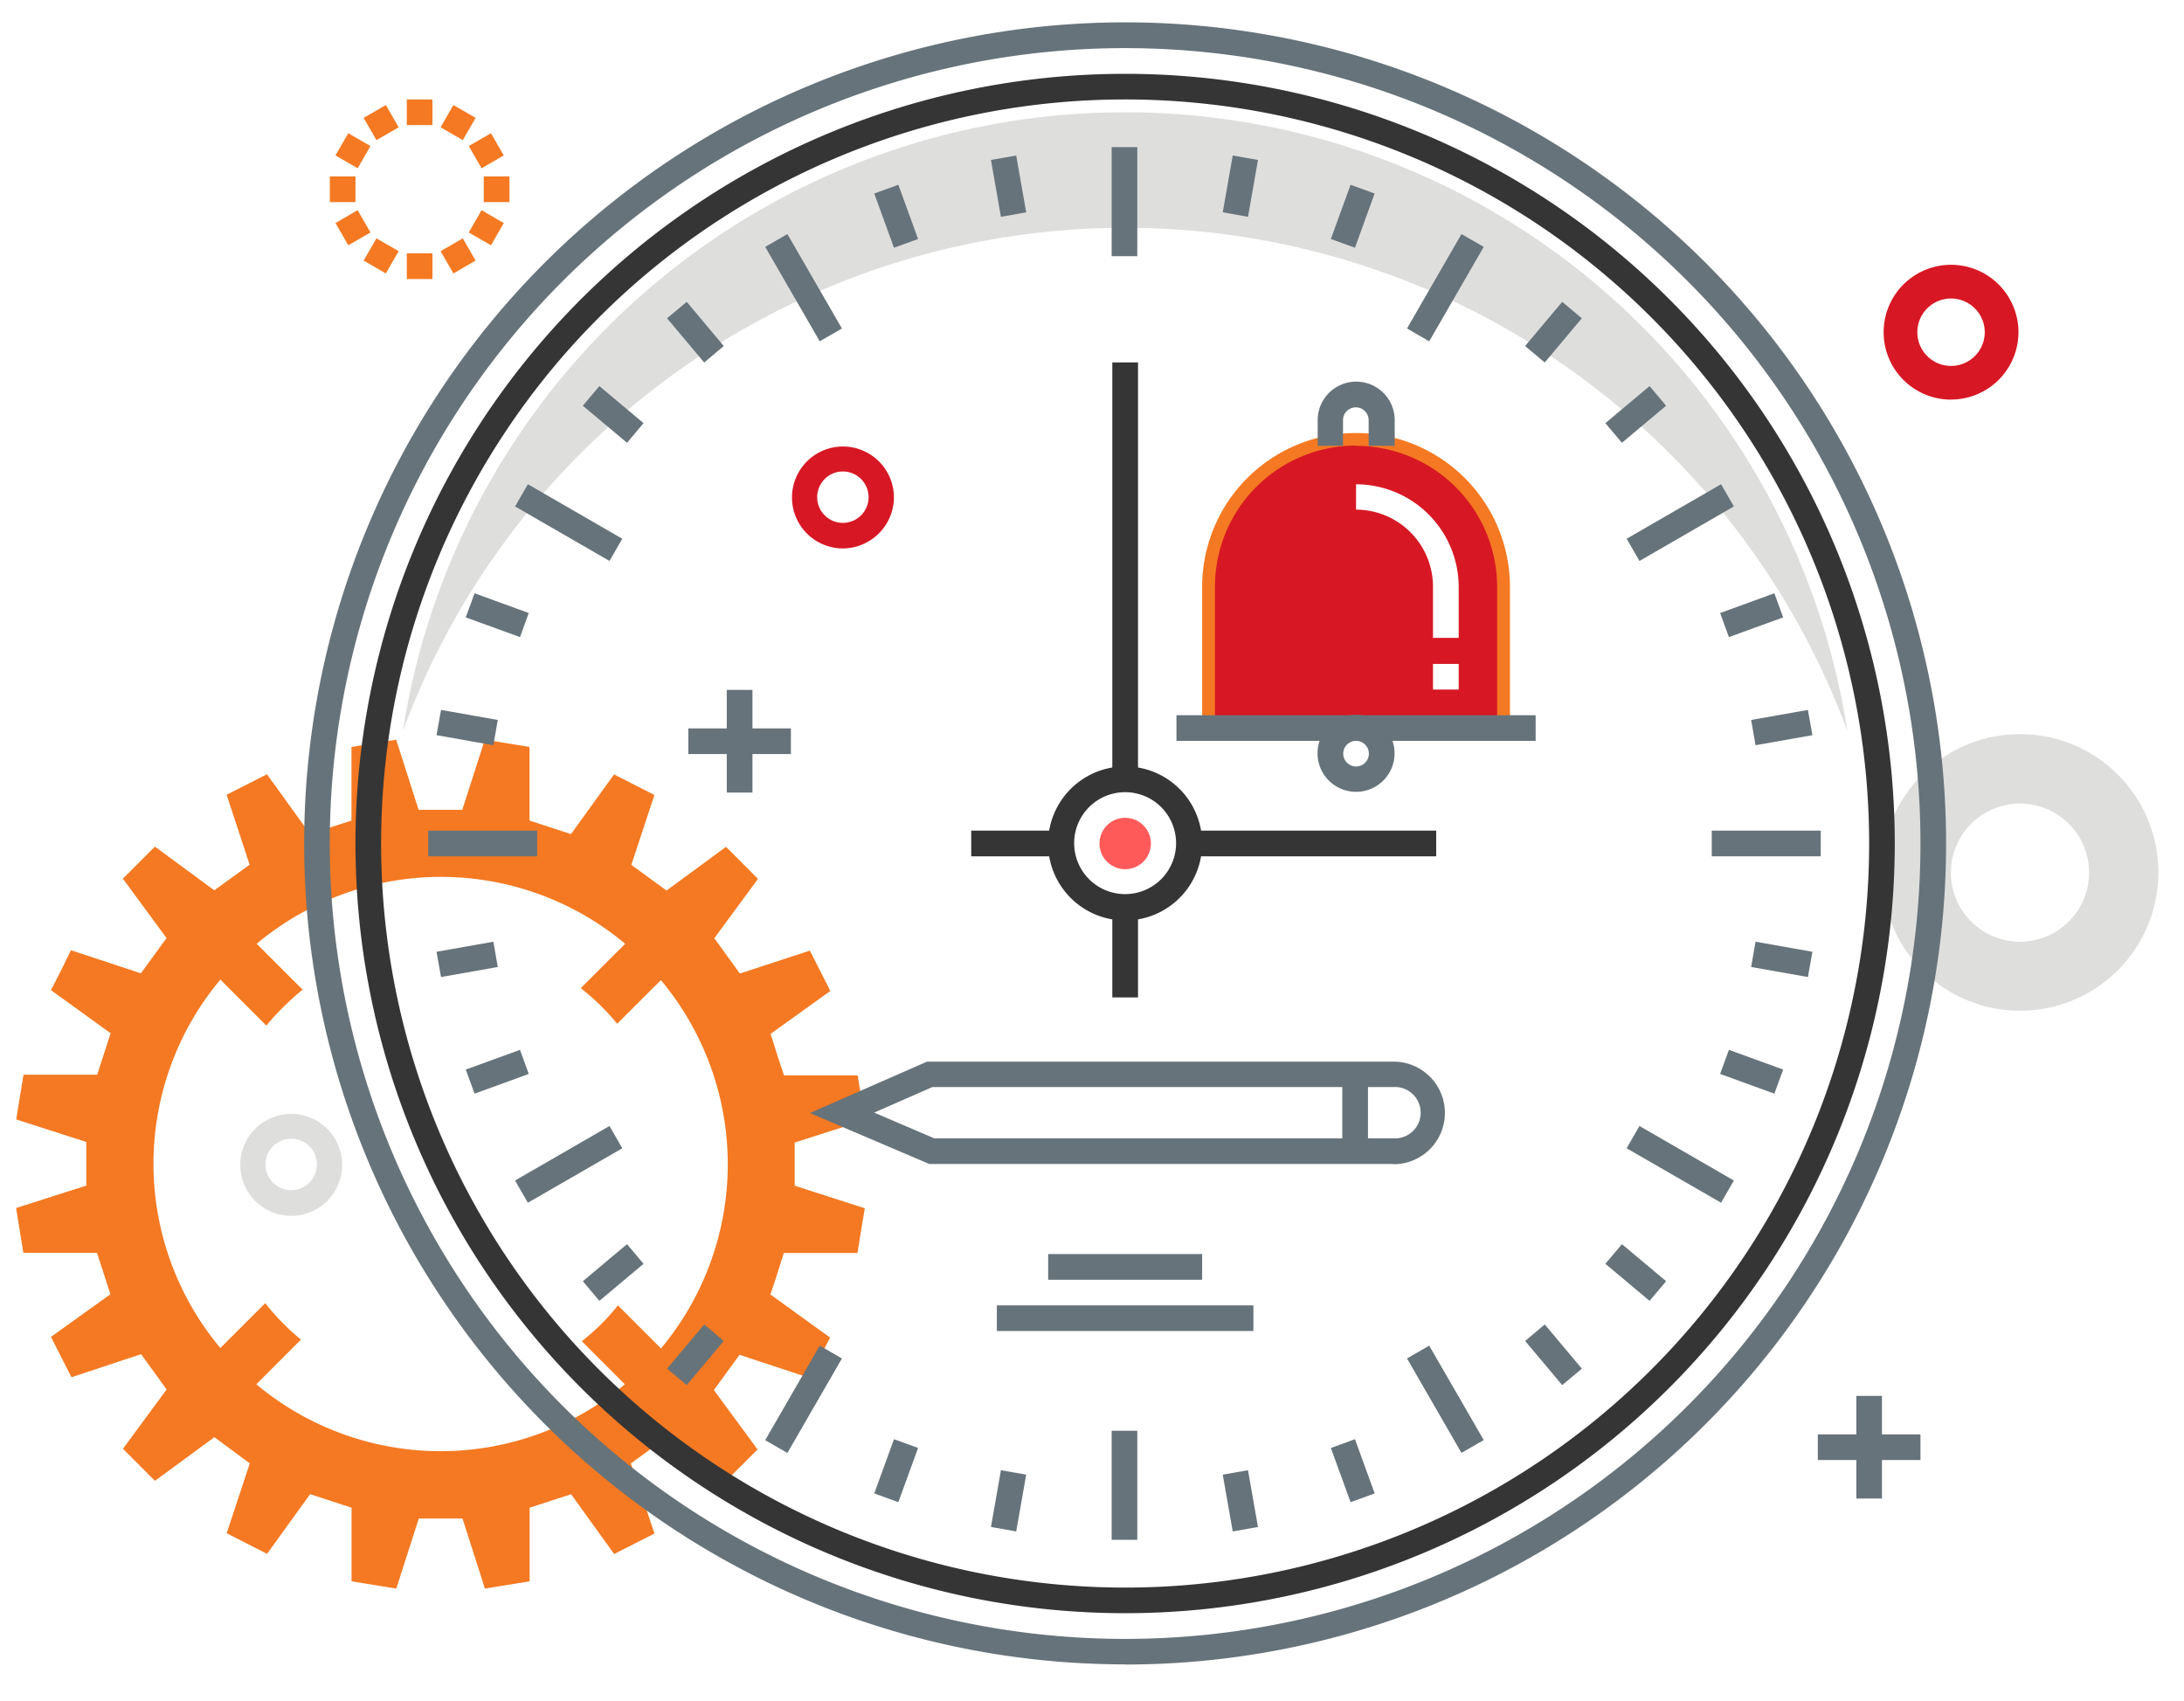
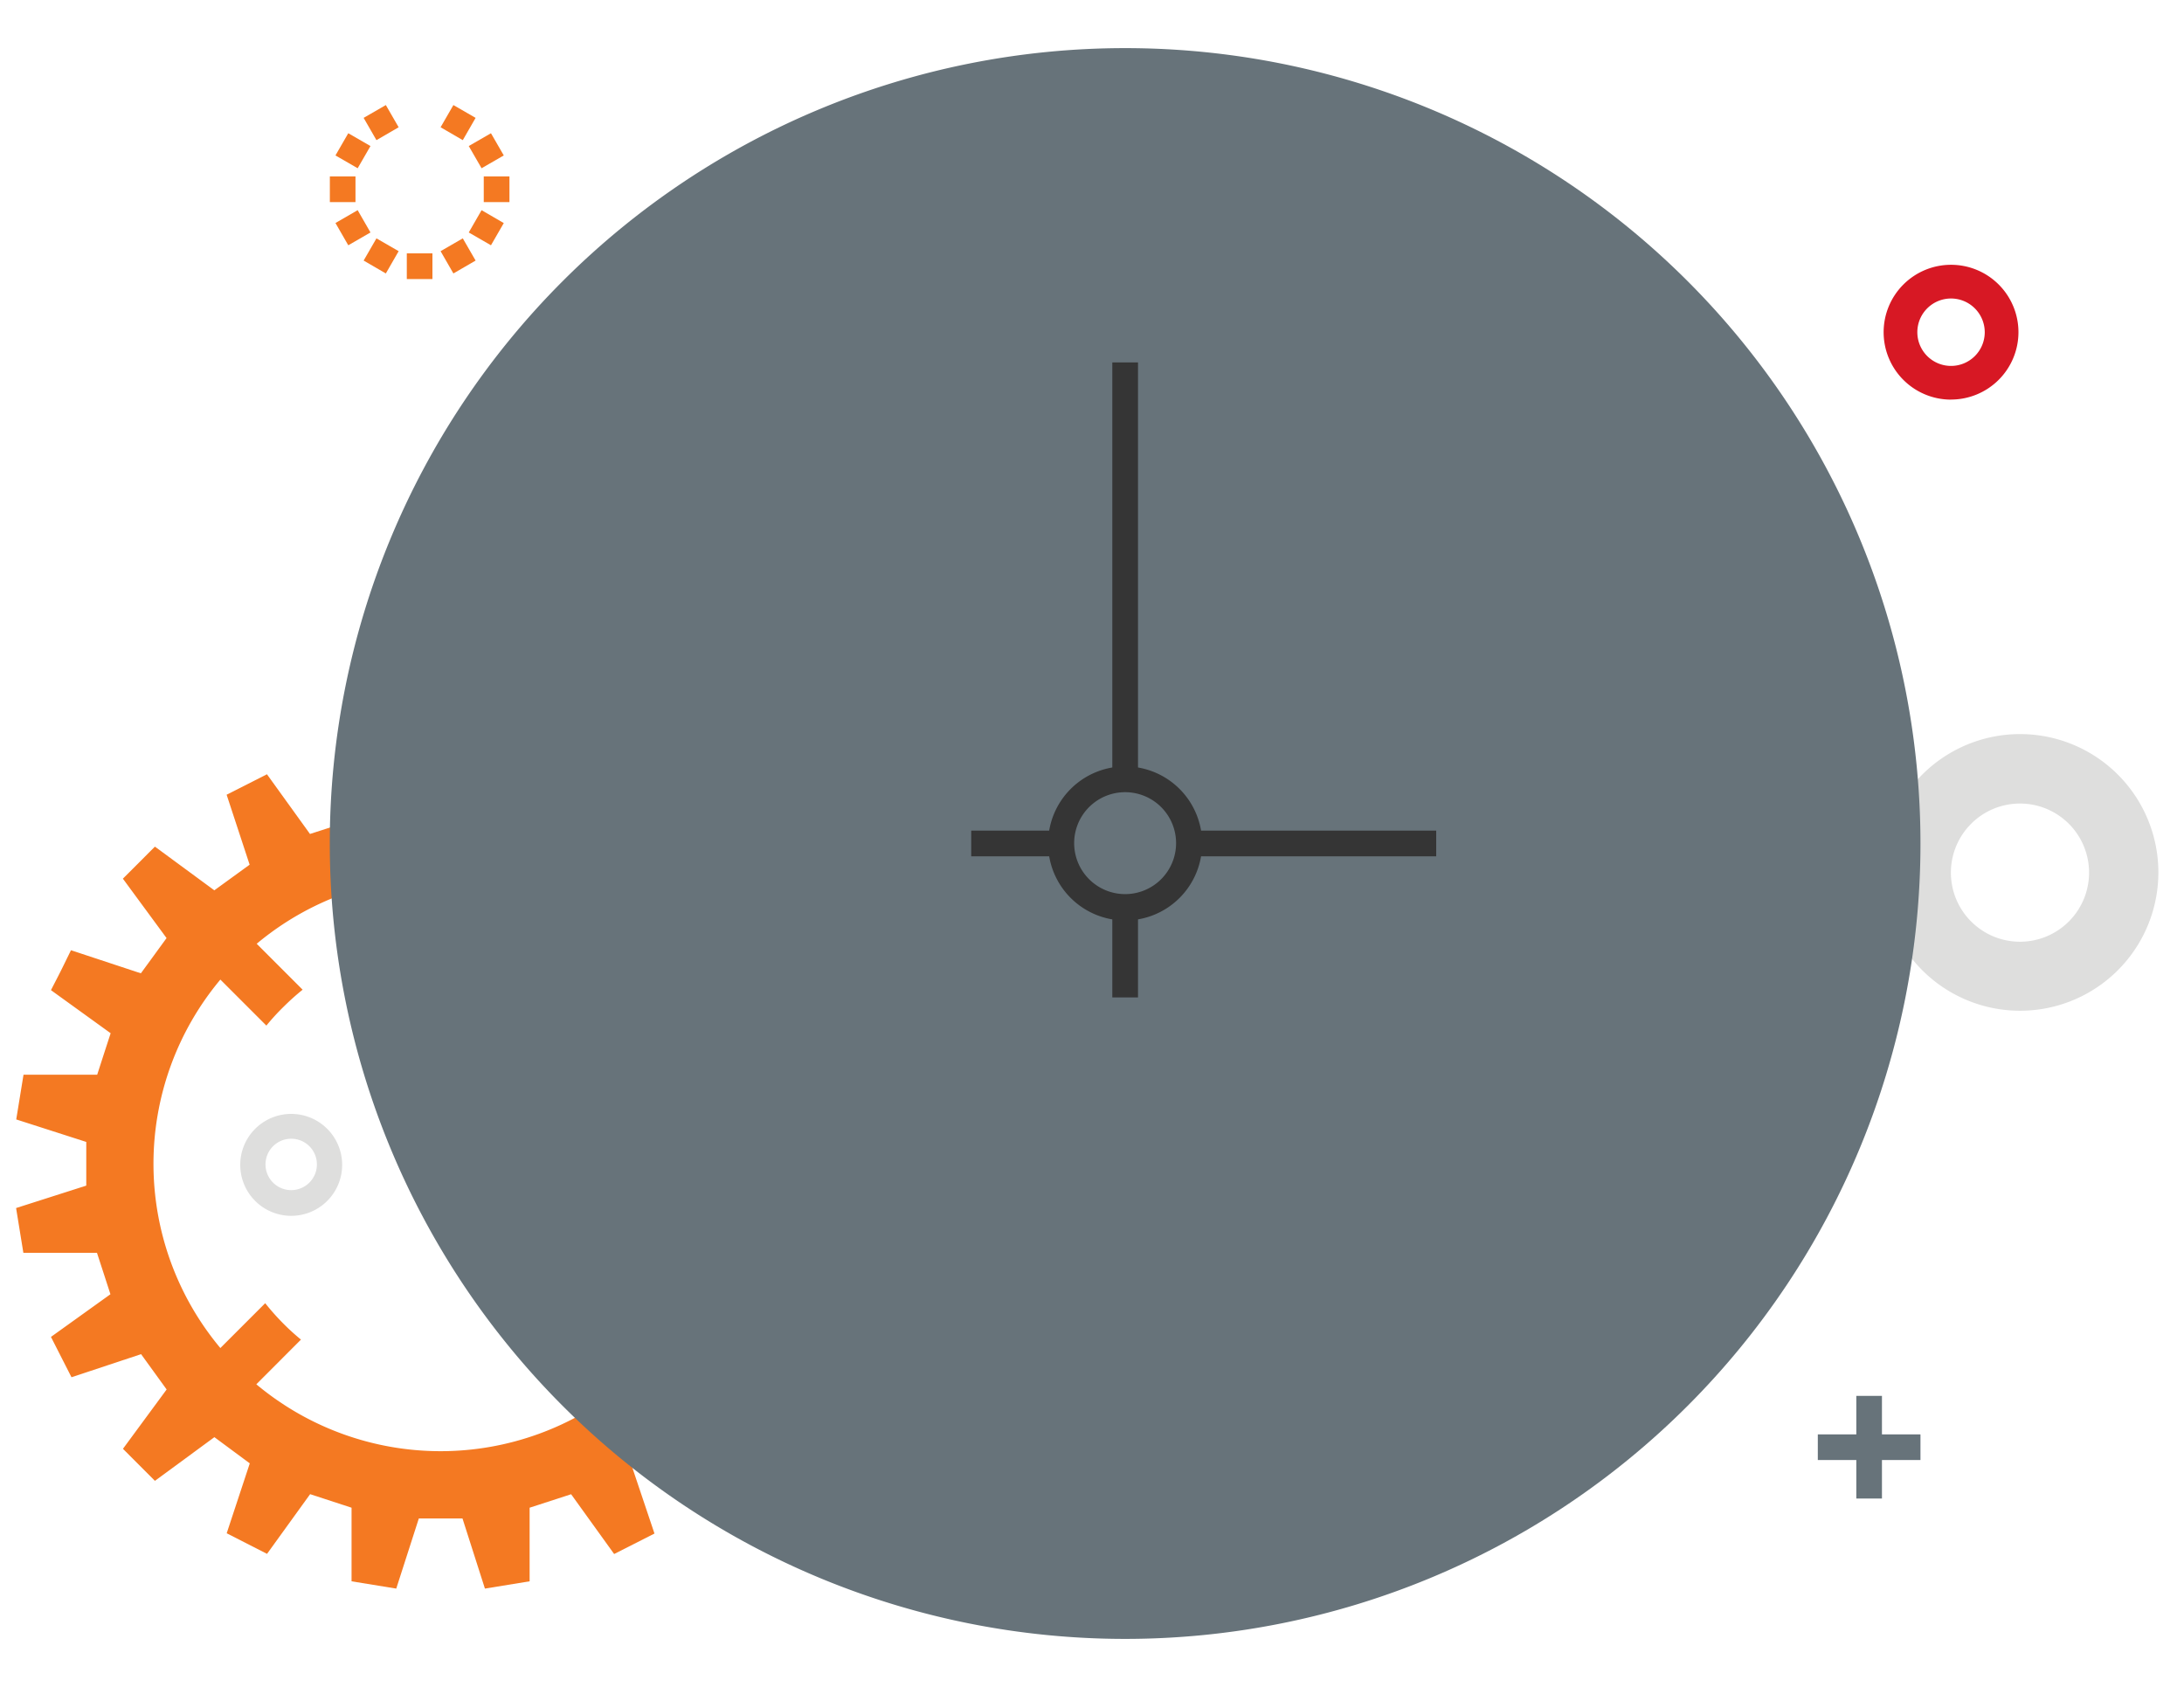
<svg xmlns="http://www.w3.org/2000/svg" id="Calque_1" data-name="Calque 1" viewBox="0 0 300 233.58">
  <defs>
    <style>.cls-1{fill:#dededd;}.cls-2{fill:#f47922;}.cls-3{fill:#d71824;}.cls-4{fill:#ff5a5a;}.cls-5{fill:#67737a;}.cls-6{fill:#353535;}</style>
  </defs>
  <path class="cls-1" d="M277.48,110.37a9.49,9.49,0,1,0,9.48,9.49,9.49,9.49,0,0,0-9.48-9.49m0,28.46a19,19,0,1,1,19-19,19,19,0,0,1-19,19" />
  <path class="cls-2" d="M90.77,185.19l-5.89-5.89a30.77,30.77,0,0,1-2.3,2.58,32.27,32.27,0,0,1-2.66,2.34l5.91,5.92a39.46,39.46,0,0,1-50.62,0L41.34,184A31.92,31.92,0,0,1,39,181.88,33.58,33.58,0,0,1,36.43,179l-6.16,6.16a39.44,39.44,0,0,1,0-50.61l6.32,6.32A31,31,0,0,1,39,138.24a32.74,32.74,0,0,1,2.57-2.3l-6.31-6.31a39.46,39.46,0,0,1,50.62,0l-6.1,6.1a32,32,0,0,1,2.85,2.51c.76.77,1.48,1.56,2.15,2.38l6-6a39.44,39.44,0,0,1,0,50.61Zm18.4-28.26,9.64-3.08-1-6.14-10.11,0c-1-2.91-.91-2.79-1.85-5.7l8.21-5.9-2.82-5.54-9.61,3.15-3.51-4.85,6-8.15-4.39-4.4-8.17,6-4.84-3.52,3.17-9.6-5.54-2.83-5.92,8.2-5.69-1.86,0-10.11-6.14-1-3.1,9.63h-6l-3.08-9.63-6.14,1,0,10.11-5.7,1.84-5.91-8.2-5.54,2.81,3.16,9.61-4.85,3.52-8.16-6c-2.54,2.54-1.85,1.86-4.4,4.4l6,8.16c-1.8,2.47-1.72,2.37-3.53,4.84l-9.6-3.17C8.19,133.7,8.63,132.84,7,136l8.2,5.92c-.95,2.91-.91,2.79-1.85,5.7l-10.12,0-1,6.14,9.62,3.09v6l-9.64,3.08,1,6.15,10.11,0c.95,2.91.91,2.79,1.85,5.69L7,183.63l2.82,5.54L19.38,186l3.51,4.85-6,8.15,4.39,4.4,8.17-6L34.31,201l-3.17,9.6,5.54,2.83,5.92-8.2,5.69,1.86,0,10.11,6.14,1,3.1-9.63h6l3.08,9.63,6.14-1,0-10.11,5.7-1.85,5.91,8.21,5.54-2.81L86.66,201l4.85-3.52,8.15,6,4.4-4.39-6-8.16,3.53-4.84,9.6,3.17c1.63-3.21,1.19-2.34,2.83-5.54l-8.2-5.92c1-2.91.91-2.79,1.85-5.7l10.12,0c.56-3.55.41-2.59,1-6.14l-9.63-3.1v-6Z" />
  <path class="cls-2" d="M168.65,98.24h35.24V80.62a17.62,17.62,0,1,0-35.24,0V98.24Zm38.76,3.52H165.13V80.62a21.14,21.14,0,1,1,42.28,0v21.14Z" />
  <polygon class="cls-2" points="49.95 16.19 53 14.43 54.76 17.48 51.71 19.25 49.95 16.19 49.95 16.19" />
  <polygon class="cls-2" points="60.52 34.5 63.57 32.74 65.33 35.79 62.28 37.56 60.52 34.5 60.52 34.5" />
  <polygon class="cls-2" points="46.08 21.35 47.84 18.3 50.89 20.06 49.13 23.11 46.08 21.35 46.08 21.35" />
  <polygon class="cls-2" points="64.39 31.93 66.15 28.87 69.2 30.64 67.44 33.69 64.39 31.93 64.39 31.93" />
  <polygon class="cls-2" points="45.31 24.23 48.83 24.23 48.83 27.76 45.31 27.76 45.31 24.23 45.31 24.23" />
  <polygon class="cls-2" points="66.45 24.23 69.98 24.23 69.98 27.76 66.45 27.76 66.45 24.23 66.45 24.23" />
  <polygon class="cls-2" points="46.08 30.63 49.13 28.87 50.89 31.93 47.84 33.69 46.08 30.63 46.08 30.63" />
  <polygon class="cls-2" points="64.39 20.06 67.44 18.3 69.2 21.35 66.15 23.11 64.39 20.06 64.39 20.06" />
  <polygon class="cls-2" points="49.95 35.79 51.71 32.74 54.76 34.5 53 37.56 49.95 35.79 49.95 35.79" />
  <polygon class="cls-2" points="60.52 17.48 62.28 14.43 65.33 16.19 63.57 19.25 60.52 17.48 60.52 17.48" />
  <polygon class="cls-2" points="55.88 34.8 59.4 34.8 59.4 38.33 55.88 38.33 55.88 34.8 55.88 34.8" />
-   <polygon class="cls-2" points="55.88 13.66 59.4 13.66 59.4 17.18 55.88 17.18 55.88 13.66 55.88 13.66" />
  <path class="cls-3" d="M200.37,94.71h-3.53V91.19h3.53v3.52ZM186.27,70V66.52a14.12,14.12,0,0,1,14.1,14.1v7h-3.53v-7A10.59,10.59,0,0,0,186.27,70m0-8.8a19.38,19.38,0,0,0-19.38,19.38V100h38.76V80.62a19.38,19.38,0,0,0-19.38-19.38" />
  <path class="cls-4" d="M154.55,112.33a3.53,3.53,0,1,1-3.52,3.53,3.53,3.53,0,0,1,3.52-3.53" />
  <path class="cls-3" d="M115.79,64.76a3.53,3.53,0,1,0,3.52,3.52,3.53,3.53,0,0,0-3.52-3.52m0,10.57a7,7,0,1,1,7-7,7.05,7.05,0,0,1-7,7" />
  <path class="cls-1" d="M154.55,31.29a105.77,105.77,0,0,1,99.21,69.12,100.4,100.4,0,0,0-198.42,0,105.77,105.77,0,0,1,99.21-69.12" />
  <path class="cls-1" d="M40,156.41a3.53,3.53,0,1,0,3.53,3.52A3.52,3.52,0,0,0,40,156.41M40,167a7,7,0,1,1,7-7,7,7,0,0,1-7,7" />
  <path class="cls-5" d="M191.56,61.23H188V57.71a1.76,1.76,0,1,0-3.52,0v3.52H181V57.71a5.29,5.29,0,1,1,10.58,0v3.52Z" />
  <polygon class="cls-5" points="167.96 202.55 171.43 201.94 172.8 209.74 169.33 210.35 167.96 202.55 167.96 202.55" />
  <polygon class="cls-5" points="182.81 198.89 186.12 197.68 188.83 205.13 185.52 206.33 182.81 198.89 182.81 198.89" />
  <polygon class="cls-5" points="209.5 184.19 212.19 181.92 217.29 187.99 214.59 190.25 209.5 184.19 209.5 184.19" />
  <polygon class="cls-5" points="91.63 187.99 96.73 181.92 99.42 184.19 94.33 190.25 91.63 187.99 91.63 187.99" />
  <polygon class="cls-5" points="120.09 205.13 122.8 197.68 126.11 198.88 123.4 206.33 120.09 205.13 120.09 205.13" />
-   <polygon class="cls-5" points="136.12 209.74 137.49 201.94 140.96 202.55 139.59 210.35 136.12 209.74 136.12 209.74" />
  <polygon class="cls-5" points="152.7 196.52 156.22 196.52 156.22 211.5 152.7 211.5 152.7 196.52 152.7 196.52" />
  <polygon class="cls-5" points="193.27 186.59 196.32 184.83 203.81 197.8 200.75 199.56 193.27 186.59 193.27 186.59" />
  <polygon class="cls-5" points="105.11 197.81 112.6 184.83 115.65 186.59 108.16 199.57 105.11 197.81 105.11 197.81" />
  <path class="cls-6" d="M154.55,13.66a102.2,102.2,0,1,0,102.2,102.2,102.19,102.19,0,0,0-102.2-102.2m0,207.92A105.72,105.72,0,1,1,260.27,115.86,105.72,105.72,0,0,1,154.55,221.58" />
  <polygon class="cls-5" points="59.96 130.73 67.77 129.35 68.38 132.82 60.58 134.2 59.96 130.73 59.96 130.73" />
  <polygon class="cls-5" points="240.54 98.89 248.34 97.51 248.96 100.98 241.15 102.36 240.54 98.89 240.54 98.89" />
  <polygon class="cls-5" points="136.12 21.97 139.59 21.36 140.96 29.16 137.49 29.78 136.12 21.97 136.12 21.97" />
  <polygon class="cls-5" points="63.98 146.91 71.43 144.2 72.63 147.51 65.19 150.22 63.98 146.91 63.98 146.91" />
  <polygon class="cls-5" points="236.28 84.2 243.73 81.49 244.94 84.8 237.49 87.51 236.28 84.2 236.28 84.2" />
  <polygon class="cls-5" points="120.09 26.58 123.4 25.38 126.11 32.83 122.8 34.03 120.09 26.58 120.09 26.58" />
  <polygon class="cls-5" points="80.06 175.98 86.13 170.89 88.4 173.59 82.33 178.68 80.06 175.98 80.06 175.98" />
  <polygon class="cls-5" points="220.52 58.12 226.59 53.03 228.86 55.73 222.79 60.82 220.52 58.12 220.52 58.12" />
  <polygon class="cls-5" points="91.63 43.72 94.33 41.46 99.42 47.53 96.73 49.79 91.63 43.72 91.63 43.72" />
  <polygon class="cls-5" points="209.49 47.53 214.59 41.46 217.28 43.72 212.19 49.79 209.49 47.53 209.49 47.53" />
  <polygon class="cls-5" points="80.06 55.73 82.33 53.03 88.4 58.12 86.13 60.82 80.06 55.73 80.06 55.73" />
  <polygon class="cls-5" points="220.52 173.59 222.79 170.89 228.86 175.98 226.59 178.68 220.52 173.59 220.52 173.59" />
  <polygon class="cls-5" points="182.81 32.83 185.52 25.38 188.82 26.58 186.12 34.03 182.81 32.83 182.81 32.83" />
  <polygon class="cls-5" points="63.98 84.8 65.19 81.49 72.63 84.2 71.43 87.51 63.98 84.8 63.98 84.8" />
  <polygon class="cls-5" points="236.28 147.51 237.49 144.2 244.94 146.91 243.73 150.22 236.28 147.51 236.28 147.51" />
  <polygon class="cls-5" points="167.96 29.16 169.33 21.36 172.8 21.97 171.43 29.78 167.96 29.16 167.96 29.16" />
  <polygon class="cls-5" points="59.96 100.98 60.58 97.51 68.38 98.89 67.77 102.36 59.96 100.98 59.96 100.98" />
  <polygon class="cls-5" points="240.54 132.82 241.15 129.35 248.96 130.73 248.34 134.2 240.54 132.82 240.54 132.82" />
  <polygon class="cls-5" points="58.82 114.09 73.79 114.09 73.79 117.62 58.82 117.62 58.82 114.09 58.82 114.09" />
  <polygon class="cls-5" points="235.13 114.09 250.1 114.09 250.1 117.62 235.13 117.62 235.13 114.09 235.13 114.09" />
  <polygon class="cls-5" points="152.7 20.21 156.22 20.21 156.22 35.19 152.7 35.19 152.7 20.21 152.7 20.21" />
  <polygon class="cls-5" points="70.75 162.15 83.72 154.66 85.48 157.72 72.51 165.2 70.75 162.15 70.75 162.15" />
  <polygon class="cls-5" points="223.44 74 236.41 66.51 238.17 69.56 225.2 77.05 223.44 74 223.44 74" />
  <polygon class="cls-5" points="105.11 33.91 108.16 32.15 115.65 45.12 112.6 46.88 105.11 33.91 105.11 33.91" />
  <polygon class="cls-5" points="193.27 45.12 200.75 32.15 203.81 33.91 196.32 46.88 193.27 45.12 193.27 45.12" />
  <polygon class="cls-5" points="70.75 69.56 72.51 66.51 85.48 74 83.72 77.05 70.75 69.56 70.75 69.56" />
  <polygon class="cls-5" points="223.44 157.72 225.2 154.66 238.17 162.15 236.41 165.2 223.44 157.72 223.44 157.72" />
-   <path class="cls-5" d="M154.55,6.61A109.25,109.25,0,1,0,263.8,115.86,109.24,109.24,0,0,0,154.55,6.61m0,222A112.77,112.77,0,1,1,267.32,115.86,112.77,112.77,0,0,1,154.55,228.63" />
+   <path class="cls-5" d="M154.55,6.61A109.25,109.25,0,1,0,263.8,115.86,109.24,109.24,0,0,0,154.55,6.61m0,222" />
  <polygon class="cls-5" points="254.99 191.73 258.51 191.73 258.51 205.83 254.99 205.83 254.99 191.73 254.99 191.73" />
  <polygon class="cls-5" points="249.7 197.02 263.8 197.02 263.8 200.54 249.7 200.54 249.7 197.02 249.7 197.02" />
  <polygon class="cls-5" points="136.93 179.3 172.17 179.3 172.17 182.82 136.93 182.82 136.93 179.3 136.93 179.3" />
  <polygon class="cls-5" points="143.98 172.25 165.13 172.25 165.13 175.78 143.98 175.78 143.98 172.25 143.98 172.25" />
  <polygon class="cls-5" points="99.83 94.76 103.36 94.76 103.36 108.86 99.83 108.86 99.83 94.76 99.83 94.76" />
-   <polygon class="cls-5" points="94.55 100.05 108.64 100.05 108.64 103.57 94.55 103.57 94.55 100.05 94.55 100.05" />
  <path class="cls-6" d="M154.55,108.81a7,7,0,1,0,7,7,7,7,0,0,0-7-7m0,17.62a10.58,10.58,0,1,1,10.58-10.57,10.58,10.58,0,0,1-10.58,10.57" />
  <polygon class="cls-6" points="152.79 49.78 156.32 49.78 156.32 107.05 152.79 107.05 152.79 49.78 152.79 49.78" />
  <polygon class="cls-6" points="163.37 114.09 197.28 114.09 197.28 117.62 163.37 117.62 163.37 114.09 163.37 114.09" />
  <polygon class="cls-6" points="152.79 124.67 156.32 124.67 156.32 137 152.79 137 152.79 124.67 152.79 124.67" />
  <polygon class="cls-6" points="133.41 114.09 145.75 114.09 145.75 117.62 133.41 117.62 133.41 114.09 133.41 114.09" />
  <path class="cls-5" d="M128.37,156.36h63.06a3.53,3.53,0,1,0,0-7.05H128.08l-8,3.51,8.27,3.54Zm63.06,3.52H127.65l-16.4-7,16.09-7.06h64.09a7,7,0,1,1,0,14.09Z" />
  <polygon class="cls-5" points="184.38 147.55 187.91 147.55 187.91 158.12 184.38 158.12 184.38 147.55 184.38 147.55" />
  <polygon class="cls-5" points="161.6 98.24 210.94 98.24 210.94 101.76 161.6 101.76 161.6 98.24 161.6 98.24" />
  <path class="cls-5" d="M186.27,101.76a1.76,1.76,0,1,0,1.76,1.76,1.76,1.76,0,0,0-1.76-1.76m0,7a5.29,5.29,0,1,1,5.29-5.29,5.28,5.28,0,0,1-5.29,5.29" />
  <path class="cls-3" d="M268,41a4.63,4.63,0,1,0,4.63,4.63A4.64,4.64,0,0,0,268,41m0,13.89a9.26,9.26,0,1,1,9.26-9.26A9.26,9.26,0,0,1,268,54.88" />
</svg>